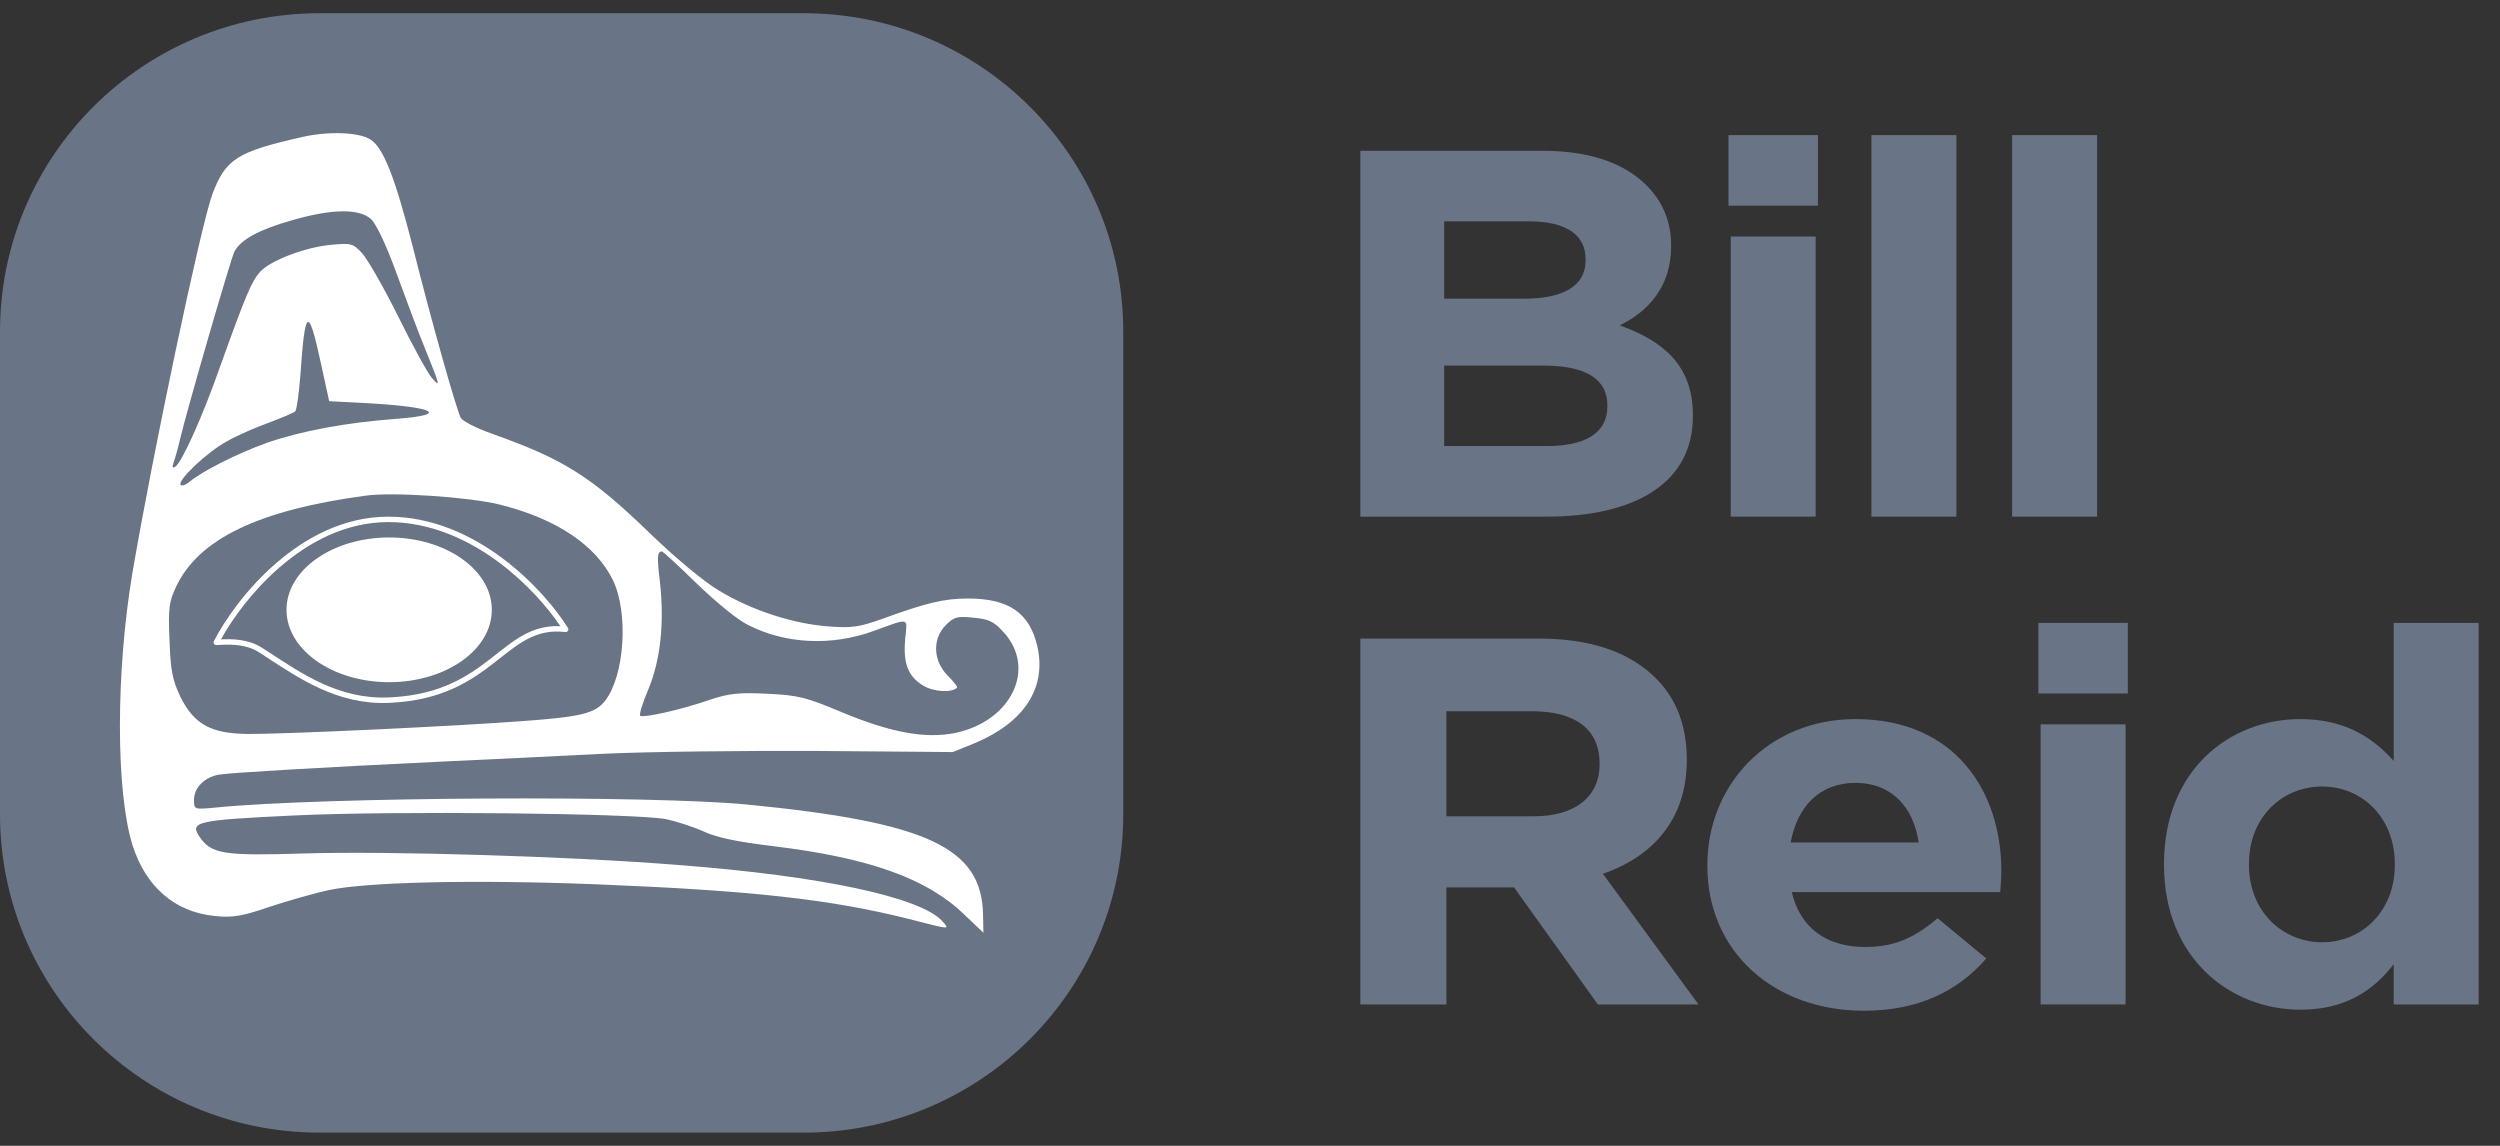
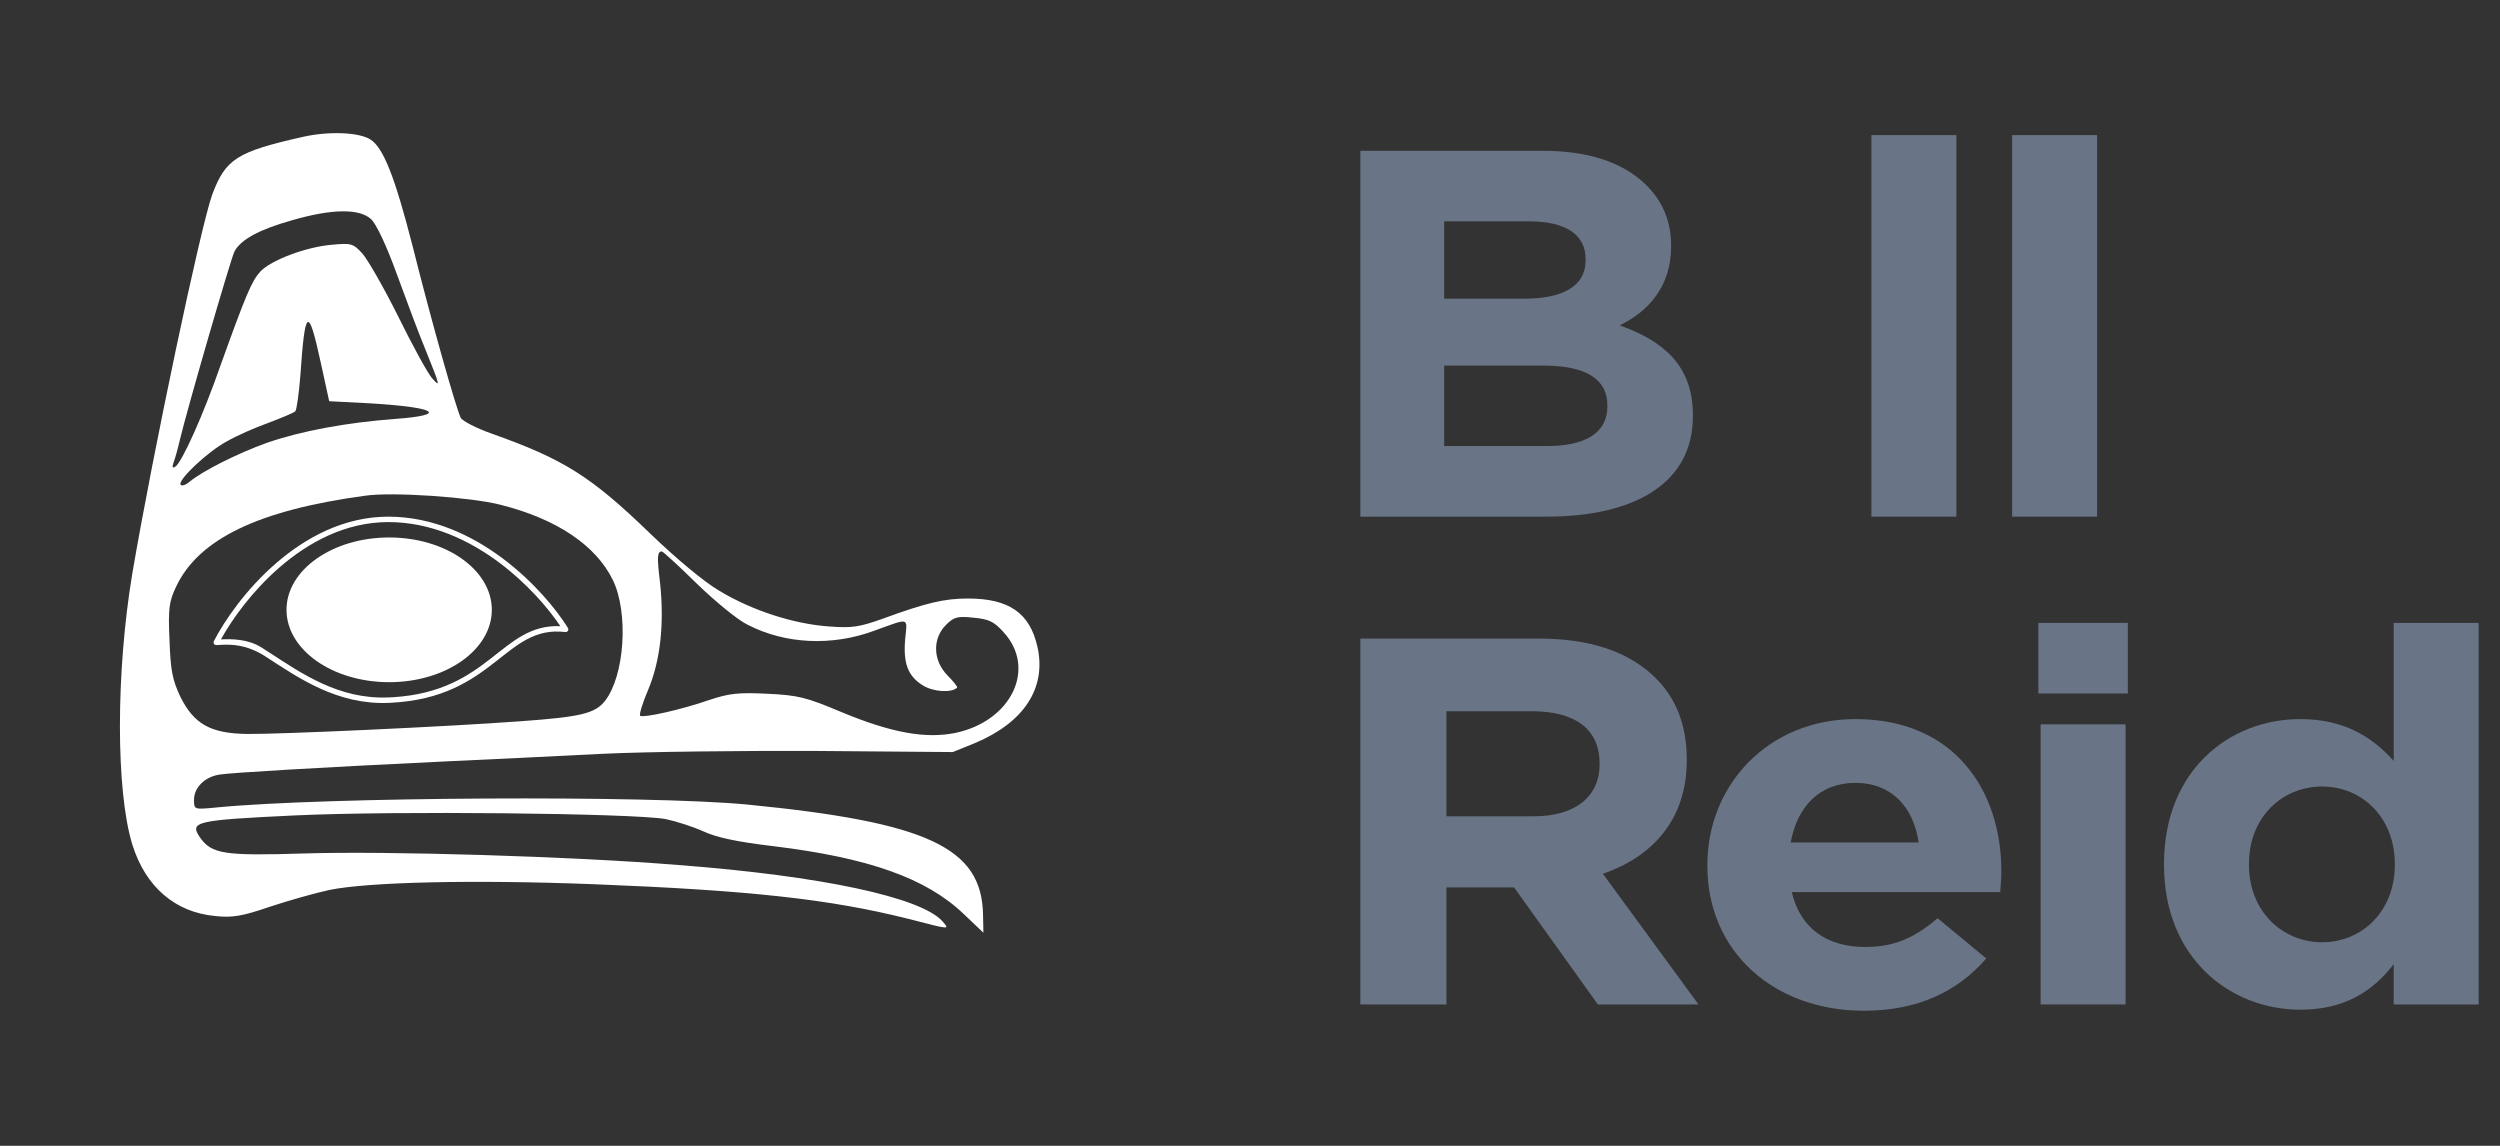
<svg xmlns="http://www.w3.org/2000/svg" width="96" height="44" viewBox="0 0 96 44" fill="none">
  <rect x="0" y="0" width="96" height="44" fill="#333333" stroke="none" />
-   <path d="M0 12.735C0 5.982 5.493 0.508 12.269 0.508H30.864C37.64 0.508 43.133 5.982 43.133 12.735V31.266C43.133 38.019 37.64 43.493 30.864 43.493H12.269C5.493 43.493 0 38.019 0 31.266V12.735Z" fill="#697586" />
  <path d="M11.63 5.256C9.097 5.826 8.668 6.104 8.156 7.453C7.713 8.649 5.872 17.38 5.083 22.01C4.446 25.82 4.446 30.366 5.083 32.438C5.595 34.065 6.73 35.038 8.28 35.177C8.931 35.247 9.319 35.177 10.37 34.816C11.09 34.579 12.115 34.288 12.641 34.176C14.122 33.87 18.136 33.773 22.814 33.954C28.78 34.19 31.867 34.524 34.898 35.288C36.517 35.706 36.476 35.706 36.185 35.372C35.355 34.454 31.535 33.634 26.053 33.217C21.97 32.883 14.883 32.675 11.713 32.772C8.599 32.869 8.128 32.8 7.671 32.146C7.27 31.548 7.519 31.493 11.326 31.312C15.16 31.131 24.295 31.229 25.555 31.451C25.956 31.535 26.607 31.743 27.008 31.924C27.52 32.16 28.296 32.327 29.707 32.494C33.348 32.939 35.562 33.717 37.002 35.094L37.763 35.817L37.749 35.136C37.708 32.55 35.632 31.576 28.697 30.895C24.96 30.533 12.433 30.603 8.322 31.006C7.45 31.09 7.45 31.09 7.45 30.714C7.45 30.241 7.865 29.824 8.447 29.741C8.917 29.671 12.128 29.477 17.07 29.24C18.676 29.171 21.375 29.032 23.091 28.948C24.807 28.865 28.545 28.823 31.396 28.837L36.587 28.879L37.445 28.531C39.327 27.739 40.186 26.418 39.84 24.847C39.549 23.54 38.746 22.983 37.168 22.983C36.255 22.983 35.562 23.15 33.888 23.762C32.988 24.082 32.711 24.124 31.811 24.054C30.469 23.957 28.877 23.442 27.631 22.692C27.036 22.344 25.97 21.454 24.974 20.495C22.69 18.284 21.638 17.631 18.897 16.657C18.302 16.449 17.762 16.171 17.693 16.045C17.527 15.726 16.572 12.361 15.838 9.427C15.16 6.785 14.717 5.659 14.219 5.353C13.776 5.075 12.613 5.033 11.63 5.256ZM14.246 8.412C14.454 8.607 14.841 9.427 15.243 10.539C15.603 11.527 16.087 12.82 16.323 13.39C16.918 14.864 16.918 14.891 16.585 14.516C16.419 14.321 15.838 13.265 15.298 12.166C14.745 11.054 14.122 9.969 13.914 9.733C13.554 9.344 13.485 9.33 12.738 9.399C11.741 9.483 10.398 9.997 9.997 10.428C9.665 10.79 9.443 11.318 8.474 14.015C7.796 15.962 6.979 17.77 6.73 17.922C6.619 17.992 6.606 17.936 6.661 17.77C6.716 17.631 6.827 17.241 6.91 16.88C7.187 15.712 8.848 9.983 9 9.664C9.236 9.205 9.941 8.815 11.229 8.454C12.765 8.009 13.803 8.009 14.246 8.412ZM12.322 13.946L12.641 15.406L14.232 15.489C16.779 15.642 17.236 15.934 15.174 16.087C13.305 16.226 11.575 16.546 10.246 17.005C9.125 17.408 7.768 18.089 7.27 18.506C7.145 18.618 6.993 18.673 6.938 18.618C6.786 18.465 7.976 17.338 8.71 16.949C9.069 16.741 9.789 16.421 10.301 16.24C10.813 16.045 11.284 15.851 11.339 15.795C11.395 15.726 11.478 15.114 11.533 14.433C11.713 11.805 11.838 11.721 12.322 13.946ZM19.215 19.382C21.375 19.925 22.883 20.94 23.534 22.274C24.143 23.526 23.991 25.945 23.23 26.918C22.842 27.405 22.288 27.53 19.977 27.697C17.167 27.905 10.744 28.198 9.512 28.184C8.087 28.17 7.45 27.808 6.924 26.752C6.619 26.098 6.55 25.75 6.509 24.582C6.453 23.359 6.495 23.095 6.758 22.539C7.616 20.703 9.914 19.591 14.025 19.035C15.063 18.882 18.08 19.09 19.215 19.382ZM26.759 22.413C27.465 23.095 28.337 23.818 28.725 23.998C30.164 24.735 31.95 24.819 33.569 24.221C34.953 23.72 34.843 23.693 34.76 24.527C34.677 25.458 34.856 25.959 35.438 26.32C35.839 26.571 36.545 26.613 36.753 26.404C36.781 26.376 36.614 26.168 36.379 25.931C35.825 25.361 35.798 24.527 36.324 23.998C36.628 23.693 36.767 23.651 37.389 23.72C37.971 23.776 38.165 23.86 38.538 24.277C39.812 25.667 38.843 27.683 36.697 28.142C35.549 28.378 34.234 28.142 32.324 27.349C30.939 26.765 30.635 26.696 29.458 26.64C28.365 26.585 27.991 26.626 27.244 26.877C26.164 27.252 24.724 27.572 24.586 27.488C24.531 27.461 24.669 27.002 24.89 26.487C25.361 25.361 25.513 23.957 25.347 22.386C25.223 21.385 25.236 21.176 25.416 21.176C25.458 21.176 26.067 21.732 26.759 22.413Z" fill="white" />
-   <path d="M14.912 19.84C16.613 19.84 18.118 20.556 19.304 21.444C20.489 22.332 21.364 23.398 21.809 24.112C21.83 24.146 21.83 24.189 21.809 24.223C21.787 24.256 21.748 24.275 21.709 24.27C20.545 24.133 19.89 24.739 18.987 25.442C18.099 26.133 17.004 26.886 15.012 26.986L14.916 26.991C12.941 27.068 11.467 26.036 10.188 25.205L9.935 25.042C9.464 24.742 8.889 24.742 8.477 24.762L8.311 24.772C8.274 24.774 8.238 24.756 8.218 24.725C8.198 24.693 8.196 24.653 8.213 24.62C8.623 23.822 9.446 22.63 10.59 21.637C11.734 20.643 13.207 19.84 14.912 19.84ZM14.912 20.048C13.274 20.048 11.847 20.82 10.726 21.794C9.68 22.703 8.907 23.782 8.484 24.553C8.901 24.532 9.526 24.535 10.046 24.866L10.303 25.031C11.592 25.869 13.008 26.857 14.908 26.782L15.092 26.773C16.967 26.658 18.002 25.945 18.86 25.277C19.692 24.629 20.385 23.993 21.518 24.046C21.059 23.359 20.248 22.411 19.18 21.611C18.016 20.74 16.554 20.048 14.912 20.048Z" fill="white" />
+   <path d="M14.912 19.84C16.613 19.84 18.118 20.556 19.304 21.444C20.489 22.332 21.364 23.398 21.809 24.112C21.83 24.146 21.83 24.189 21.809 24.223C21.787 24.256 21.748 24.275 21.709 24.27C20.545 24.133 19.89 24.739 18.987 25.442C18.099 26.133 17.004 26.886 15.012 26.986L14.916 26.991C12.941 27.068 11.467 26.036 10.188 25.205C9.464 24.742 8.889 24.742 8.477 24.762L8.311 24.772C8.274 24.774 8.238 24.756 8.218 24.725C8.198 24.693 8.196 24.653 8.213 24.62C8.623 23.822 9.446 22.63 10.59 21.637C11.734 20.643 13.207 19.84 14.912 19.84ZM14.912 20.048C13.274 20.048 11.847 20.82 10.726 21.794C9.68 22.703 8.907 23.782 8.484 24.553C8.901 24.532 9.526 24.535 10.046 24.866L10.303 25.031C11.592 25.869 13.008 26.857 14.908 26.782L15.092 26.773C16.967 26.658 18.002 25.945 18.86 25.277C19.692 24.629 20.385 23.993 21.518 24.046C21.059 23.359 20.248 22.411 19.18 21.611C18.016 20.74 16.554 20.048 14.912 20.048Z" fill="white" />
  <path d="M18.886 23.417C18.886 24.952 17.121 26.196 14.944 26.196C12.767 26.196 11.002 24.952 11.002 23.417C11.002 21.883 12.767 20.639 14.944 20.639C17.121 20.639 18.886 21.883 18.886 23.417Z" fill="white" />
  <path d="M52.238 19.839V5.79H59.213C60.951 5.79 62.261 6.212 63.14 7.035C63.827 7.677 64.171 8.48 64.171 9.423V9.463C64.171 11.029 63.269 11.972 62.196 12.494C63.934 13.116 65.007 14.079 65.007 15.946V15.986C65.007 18.555 62.776 19.839 59.385 19.839H52.238ZM60.887 9.985V9.945C60.887 9.002 60.114 8.5 58.719 8.5H55.457V11.47H58.505C59.964 11.47 60.887 11.029 60.887 9.985ZM61.724 15.604V15.564C61.724 14.621 60.994 14.039 59.278 14.039H55.457V17.13H59.385C60.844 17.13 61.724 16.648 61.724 15.604Z" fill="#697586" />
-   <path d="M66.374 7.898V5.188H69.808V7.898H66.374ZM66.46 19.839V9.082H69.722V19.839H66.46Z" fill="#697586" />
  <path d="M71.863 19.839V5.188H75.125V19.839H71.863Z" fill="#697586" />
  <path d="M77.266 19.839V5.188H80.528V19.839H77.266Z" fill="#697586" />
  <path d="M52.238 38.571V24.522H59.106C61.016 24.522 62.475 25.004 63.484 25.947C64.342 26.75 64.772 27.814 64.772 29.159V29.199C64.772 31.466 63.462 32.892 61.552 33.554L65.222 38.571H61.359L58.14 34.076H55.543V38.571H52.238ZM55.543 31.346H58.891C60.522 31.346 61.424 30.563 61.424 29.359V29.319C61.424 27.974 60.458 27.312 58.827 27.312H55.543V31.346Z" fill="#697586" />
  <path d="M71.572 38.812C68.117 38.812 65.563 36.544 65.563 33.253V33.213C65.563 30.142 67.902 27.613 71.25 27.613C75.092 27.613 76.852 30.403 76.852 33.453C76.852 33.694 76.83 33.955 76.809 34.256H68.804C69.126 35.641 70.156 36.364 71.615 36.364C72.71 36.364 73.482 36.042 74.405 35.26L76.272 36.805C75.178 38.069 73.654 38.812 71.572 38.812ZM68.761 32.35H73.675C73.482 30.985 72.624 30.062 71.25 30.062C69.877 30.062 69.018 30.965 68.761 32.35Z" fill="#697586" />
  <path d="M78.274 26.63V23.92H81.708V26.63H78.274ZM78.36 38.571V27.814H81.622V38.571H78.36Z" fill="#697586" />
  <path d="M88.334 38.772C85.651 38.772 83.098 36.805 83.098 33.213V33.172C83.098 29.58 85.609 27.613 88.334 27.613C90.072 27.613 91.145 28.356 91.918 29.219V23.92H95.18V38.571H91.918V37.026C91.124 38.05 90.051 38.772 88.334 38.772ZM89.171 36.183C90.695 36.183 91.961 34.999 91.961 33.213V33.172C91.961 31.386 90.695 30.202 89.171 30.202C87.647 30.202 86.36 31.366 86.36 33.172V33.213C86.36 34.999 87.647 36.183 89.171 36.183Z" fill="#697586" />
</svg>